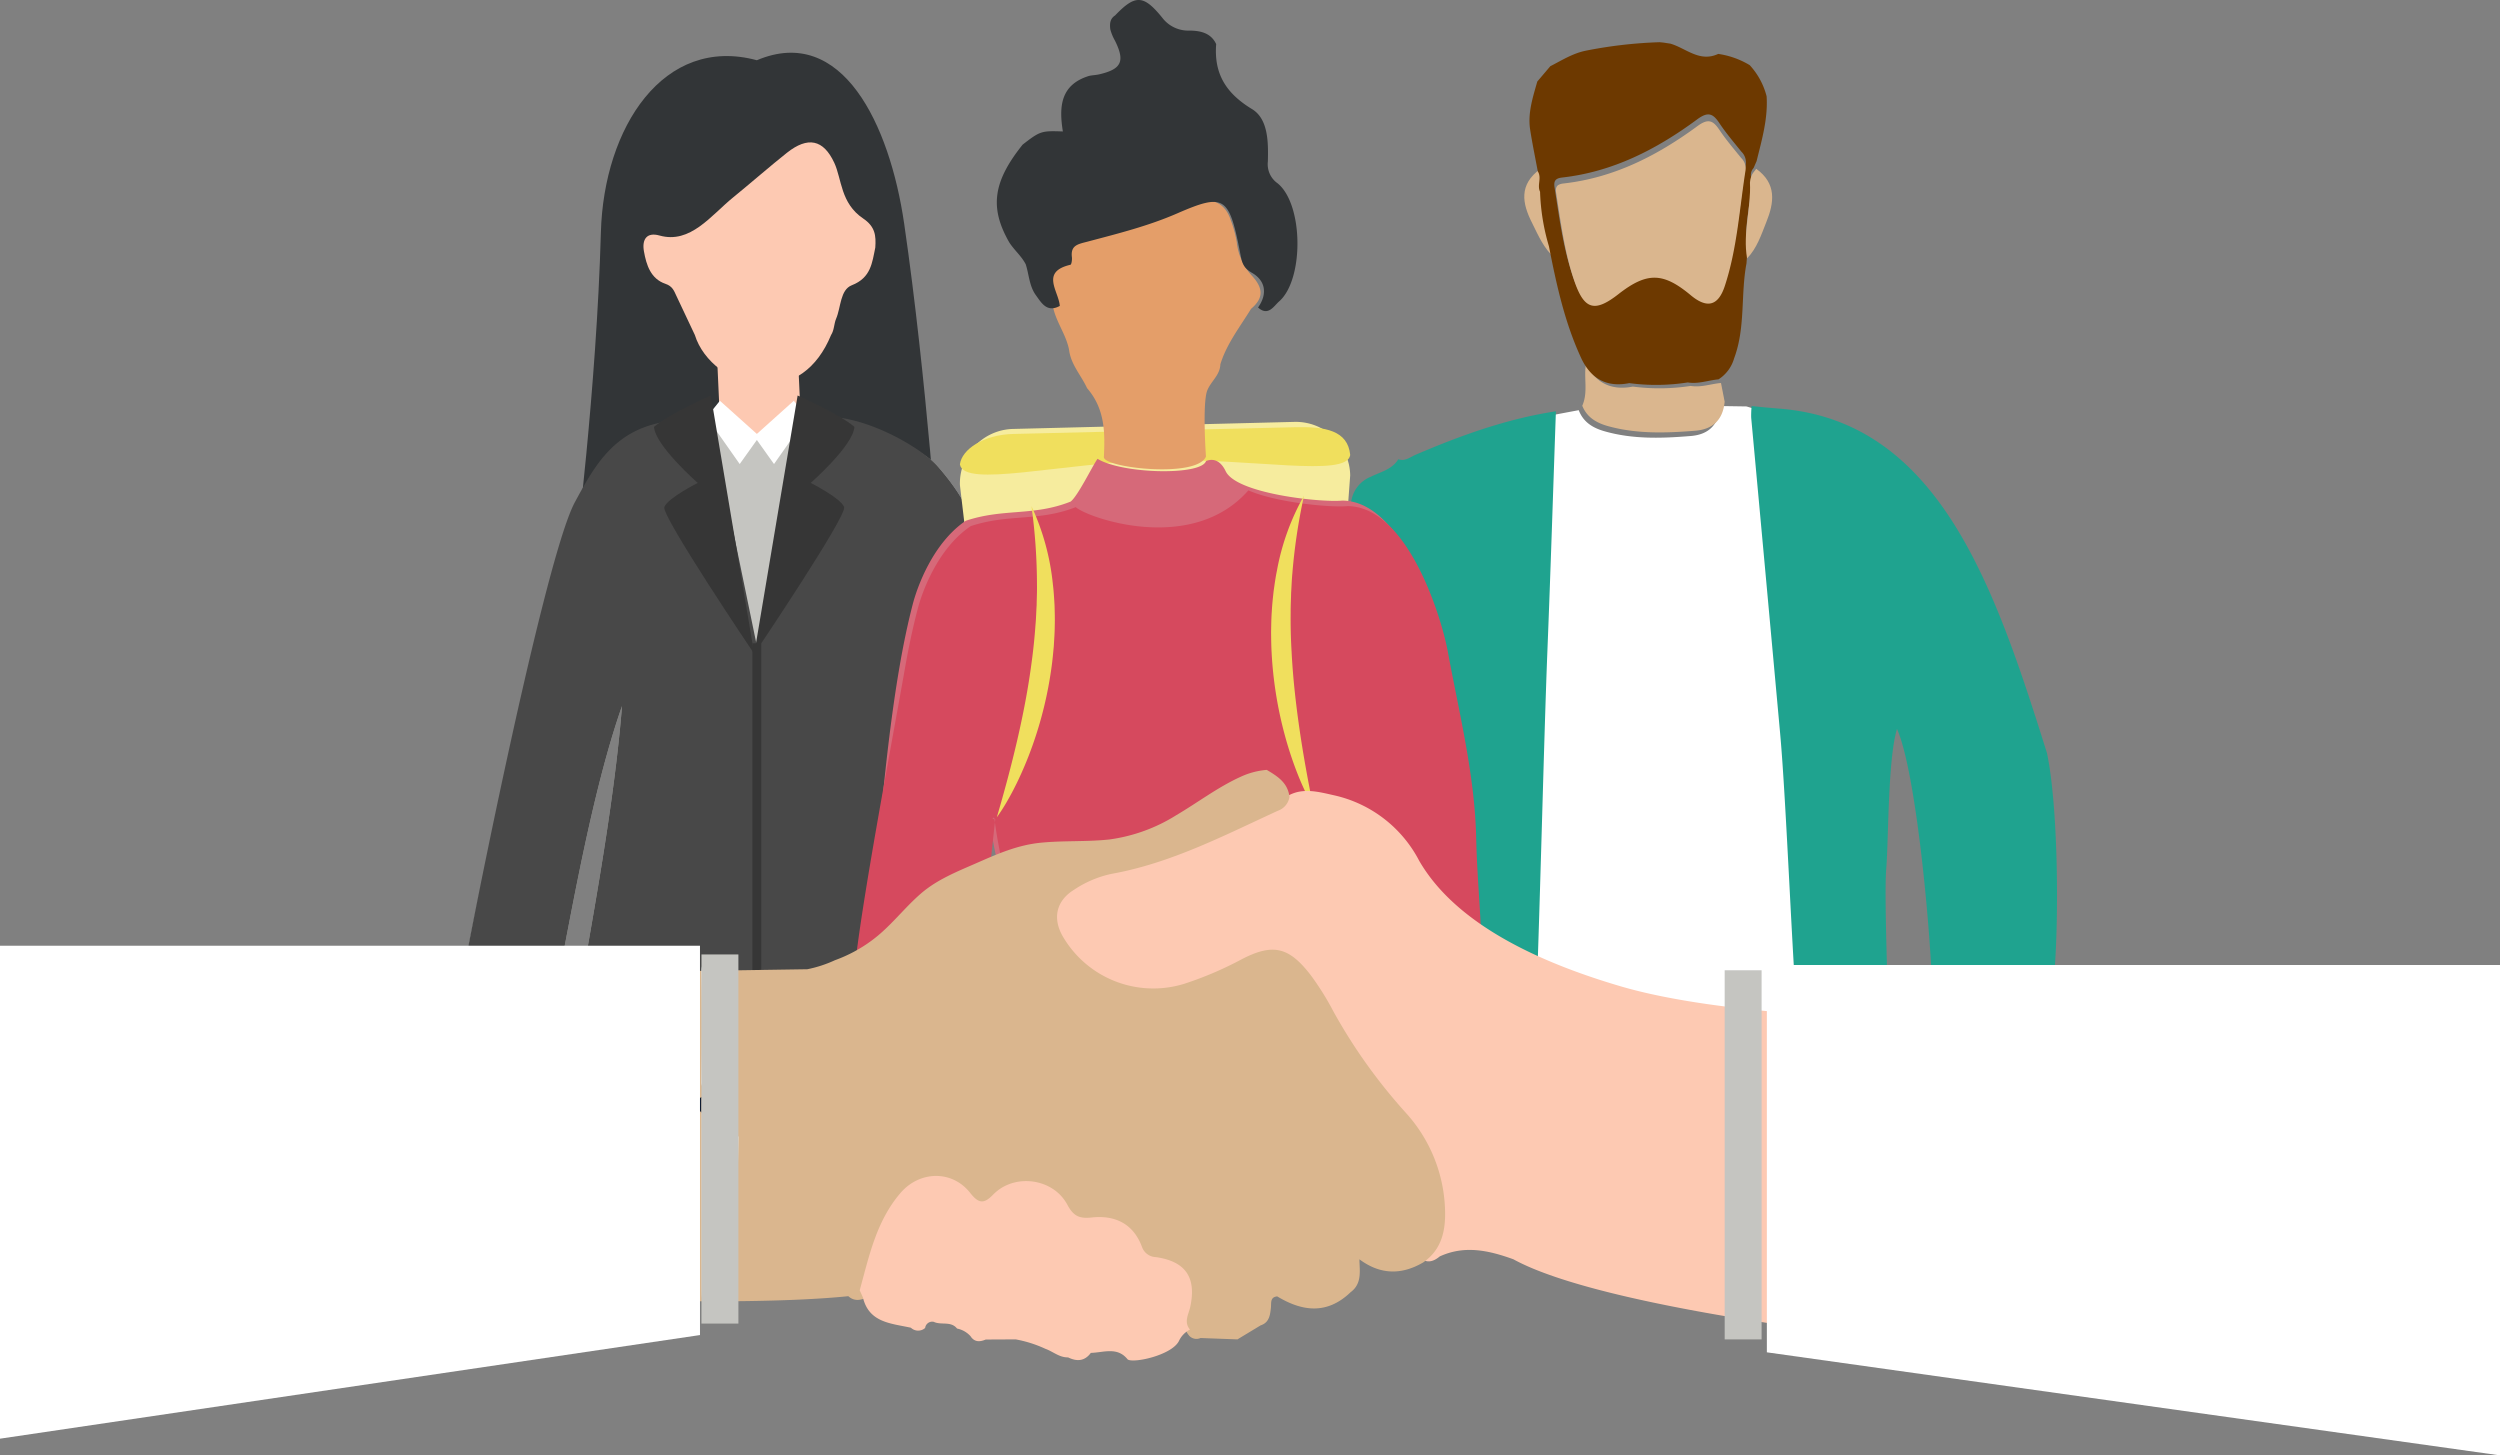
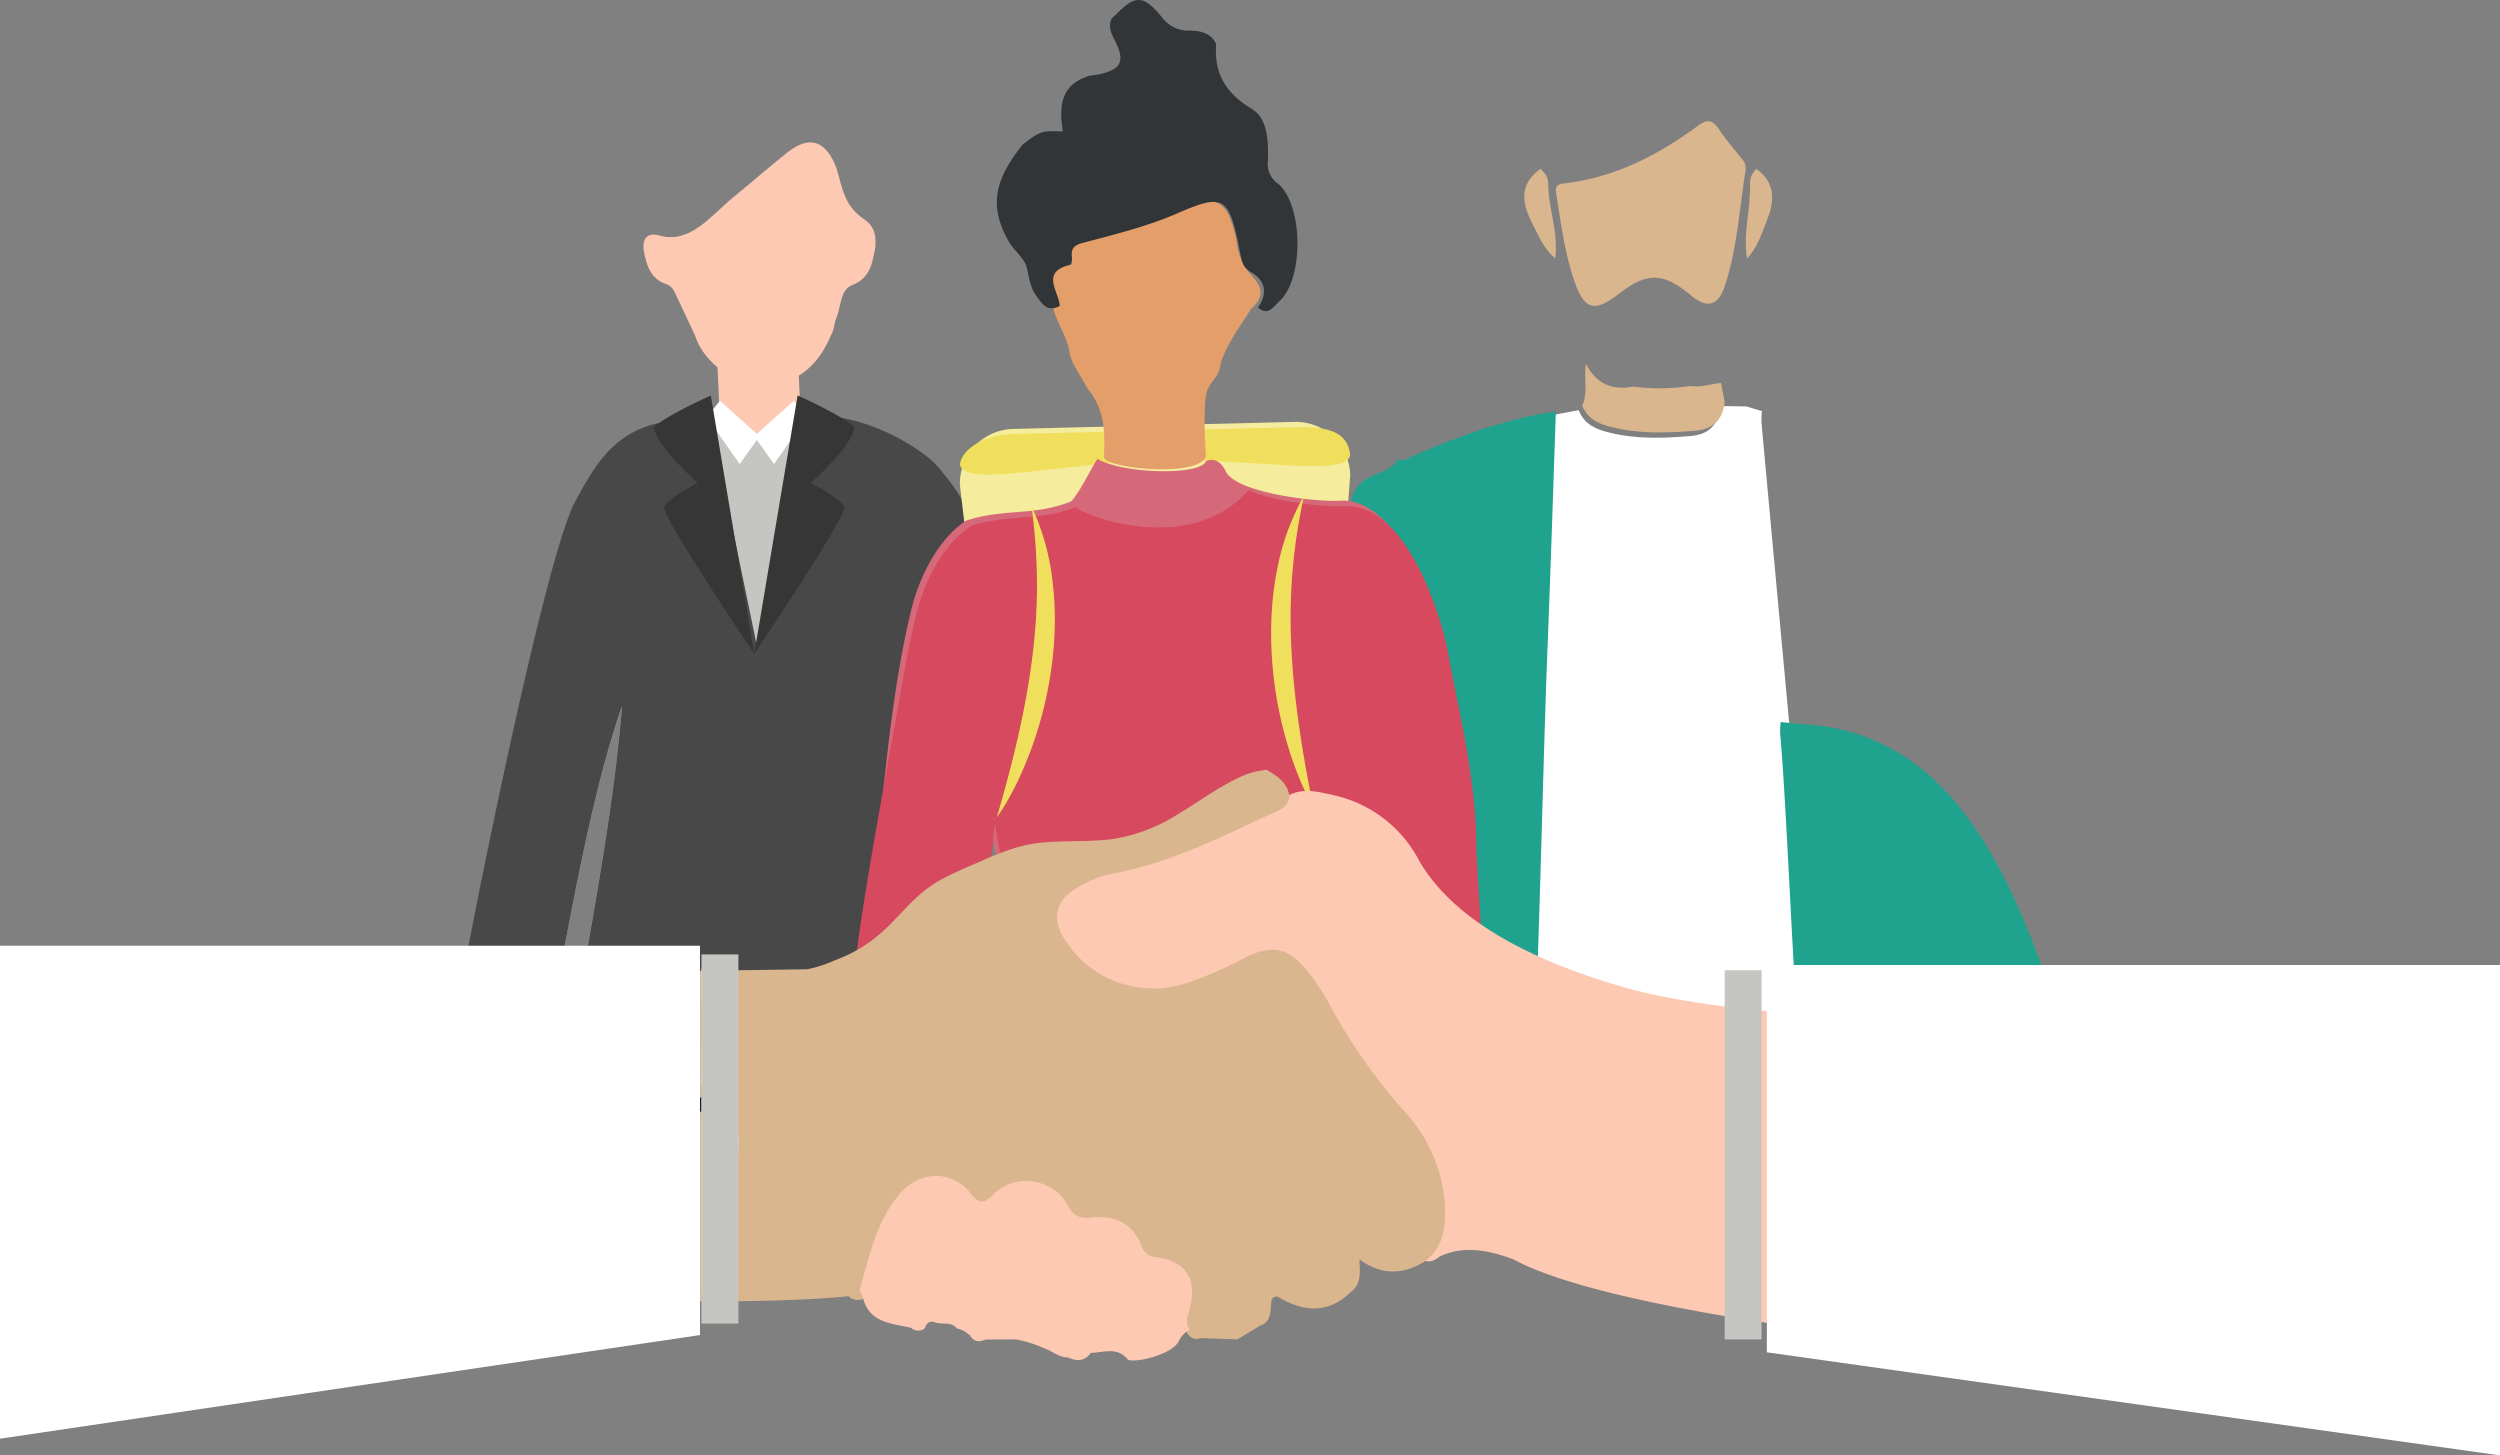
<svg xmlns="http://www.w3.org/2000/svg" width="560.938" height="326.556" viewBox="0 0 560.938 326.556">
  <rect x="0" y="0" width="560.938" height="326.556" fill="#808080" stroke="none" />
  <g id="compartim-imagen" transform="translate(0)">
    <g id="Landing-webinar-2-convivència-i-turisme" transform="translate(0)">
      <g id="Imatge-ponts-de-dialeg" transform="translate(0)">
-         <path id="Fill-1" d="M143.159,11.071c19.121-8.088,29.81,14.4,33.051,36.645,5.1,35.036,7.777,75.255,7.777,75.255H102.331s4.866-38.164,5.832-73.292c.649-23.557,14.1-44.253,35-38.608" transform="translate(26.661 2.445)" fill="#323537" fill-rule="evenodd" />
        <path id="Fill-3" d="M146.614,81.933l-18.11.824-.825-18.106,18.11-.824Z" transform="translate(33.265 16.629)" fill="#fdc9b2" fill-rule="evenodd" />
        <path id="Fill-5" d="M278.246,50.15c.829-5.793-1.6-11.331-1.563-17.062-.272-2.058-1.429-2.534-1.7-3.052-4.976,3.575-4.112,7.823-1.9,12.179,1.4,2.809,2.611,5.75,5.169,7.935" transform="translate(70.688 7.825)" fill="#dab68e" fill-rule="evenodd" />
        <path id="Fill-7" d="M335.712,214.046c-9.287.074-18.575.206-27.861.209-12.8.005-25.606-.086-38.41-.137a16.119,16.119,0,0,0,.4-2.209c.924-20.806,1.885-62.652,2.719-83.462.712-17.812,1.276-35.63,1.9-53.444l9.565-1.8c1.045,2.682,3.114,3.971,5.826,4.744,6.388,1.822,12.887,1.583,19.348,1.049,4.242-.349,6.24-2.776,6.611-6.721l5.866.09,3.458,1.045a19.932,19.932,0,0,0-.1,2.622q3.254,35.424,6.543,70.844c1.408,15.373,2.754,51.793,4.128,67.17" transform="translate(70.198 18.83)" fill="#fff" fill-rule="evenodd" />
-         <path id="Fill-9" d="M322.32,213.031c-1.366-15.39-2.7-51.841-4.1-67.227q-3.227-35.455-6.5-70.9a20.314,20.314,0,0,1,.1-2.625l2.788.277,2.966.264c36.169,2.52,48.736,39.826,60.521,77.348,2.526,12.122,2.707,37.552,1.59,49.969-.718,7.988,1.4,11.737-6.644,11.746-5.51.007-12.221-.117-17.726.051-2.757.084-3.628-.262-2.883-3.477.115-13.378-3.476-53.693-8-63.721-2.062,6.776-1.875,24.709-2.406,31.257-.519,6.392.471,27.255.326,33.669-.056,2.553-.841,3.5-3.5,3.408-5.5-.192-11.014-.043-16.52-.035" transform="translate(81.205 18.83)" fill="#1fa38f" fill-rule="evenodd" />
+         <path id="Fill-9" d="M322.32,213.031c-1.366-15.39-2.7-51.841-4.1-67.227a20.314,20.314,0,0,1,.1-2.625l2.788.277,2.966.264c36.169,2.52,48.736,39.826,60.521,77.348,2.526,12.122,2.707,37.552,1.59,49.969-.718,7.988,1.4,11.737-6.644,11.746-5.51.007-12.221-.117-17.726.051-2.757.084-3.628-.262-2.883-3.477.115-13.378-3.476-53.693-8-63.721-2.062,6.776-1.875,24.709-2.406,31.257-.519,6.392.471,27.255.326,33.669-.056,2.553-.841,3.5-3.5,3.408-5.5-.192-11.014-.043-16.52-.035" transform="translate(81.205 18.83)" fill="#1fa38f" fill-rule="evenodd" />
        <path id="Fill-11" d="M289.67,73.213c-.625,17.86-1.186,35.722-1.9,53.578-.828,20.861-1.784,62.81-2.7,83.667a16.082,16.082,0,0,1-.4,2.214l-1.4-.35c-3.829-1.908-7.913-.367-11.844-.894q-.23-.472-.461-.943-.02-1.793-.042-3.586c.51-5.307.6-31.713.255-37.034q-.019-.775-.037-1.549a40.893,40.893,0,0,0-1.321-10.587c.01-2.008-.056-3.976-2.831-4.978-1.3,5.782-2.567,11.446-3.839,17.11-1.936,5.384-2.583,32.049-2.372,37.743.239,4.423-1.886,5.54-6.06,5.15-4.7-.439-9.483-.06-14.228-.078-7.043-.026-10.57-2.776-12.357-9.578.647-21.56,4.467-63.748,9.015-84.757,1.187-5.484,3.426-10.78,3.27-16.538,1.165-2.9,2.685-5.718,3.388-8.729a7.105,7.105,0,0,1,4.285-5.158c2.181-1.09,4.795-1.606,6.215-3.947,1.507.539,2.642-.471,3.869-1,10.165-4.352,20.513-8.086,31.5-9.76" transform="translate(59.436 19.074)" fill="#1fa38f" fill-rule="evenodd" />
        <path id="Fill-13" d="M263.135,183.121c3.839.5,7.828-.962,11.568.849a61.733,61.733,0,0,1-11.834-.078q.133-.386.266-.77" transform="translate(68.486 47.686)" fill="#393c3e" fill-rule="evenodd" />
        <path id="Fill-15" d="M281.646,74.155c1.355-3.041.285-6.281.833-9.39,2.168,4.25,5.619,6.056,10.512,5.105a46.557,46.557,0,0,0,12.978-.15c2.331.385,4.533-.464,6.8-.662q.412,2.1.826,4.2c-.371,3.825-2.382,6.178-6.645,6.517-6.494.517-13.029.749-19.45-1.018-2.725-.749-4.807-2-5.857-4.6" transform="translate(73.378 16.874)" fill="#dab68e" fill-rule="evenodd" />
-         <path id="Fill-17" d="M320.8,34.809c-1.4,8.843-1.9,17.854-4.715,26.44-1.492,4.55-4.034,5.171-7.714,2.085-6.26-5.252-9.937-5.307-16.386-.246-5.364,4.211-7.736,3.561-9.945-2.856-2.249-6.529-3.094-13.356-4.166-20.134-.223-1.409.147-2.043,1.7-2.219,11.421-1.288,21.256-6.366,30.29-13.044,2.451-1.811,3.549-1.34,5.013.869s3.229,4.269,4.9,6.356a3.324,3.324,0,0,1,1.014,2.749m4.662-15.149a16.19,16.19,0,0,0-3.794-7,18.882,18.882,0,0,0-7.068-2.52c-4.166,1.96-7.2-1.27-10.718-2.3l-1.631-.249-.8-.076a100.553,100.553,0,0,0-16.591,1.91c-2.912.594-5.361,2.161-7.935,3.478q-1.459,1.718-2.918,3.437c-1,3.536-2.177,7.064-1.6,10.809.484,3.128,1.134,6.23,1.709,9.343.949,1.441-.21,3.115.515,4.581a47.824,47.824,0,0,0,1.991,12.238c1.7,8.675,3.577,17.3,7.37,25.371,2.2,4.434,5.69,6.318,10.646,5.326a45.8,45.8,0,0,0,13.143-.156c2.36.4,4.59-.484,6.89-.691a8.3,8.3,0,0,0,3.5-4.717c2.587-6.916,1.443-14.266,2.775-21.312q.111-1.548.219-3.095c-1.011-5.642,1.093-10.766.8-16.38a2.2,2.2,0,0,1,.574-1.908q.337-.78.677-1.56c1.175-4.776,2.568-9.519,2.245-14.523" transform="translate(70.932 1.956)" fill="#6d3900" fill-rule="evenodd" />
        <path id="Fill-19" d="M311.041,50.15c-1.006-5.717.933-11.32.643-17.009.154-2.056,1.173-2.577,1.4-3.1,4.64,3.335,4.053,7.592,2.258,12.011-1.139,2.85-2.092,5.823-4.3,8.1" transform="translate(80.961 7.825)" fill="#dab68e" fill-rule="evenodd" />
        <path id="Fill-21" d="M319.513,32.513c-1.382,8.712-1.878,17.59-4.668,26.049-1.478,4.483-3.994,5.095-7.638,2.054-6.2-5.174-9.839-5.228-16.225-.243-5.311,4.148-7.66,3.509-9.848-2.814-2.227-6.433-3.063-13.159-4.125-19.835-.221-1.388.146-2.013,1.687-2.186,11.309-1.269,21.047-6.272,29.992-12.851,2.427-1.784,3.514-1.32,4.964.856s3.2,4.205,4.856,6.262a3.266,3.266,0,0,1,1,2.708" transform="translate(72.155 5.625)" fill="#dab68e" fill-rule="evenodd" />
        <path id="Fill-23" d="M294.789,6.975c.395.054.789.11,1.183.163Z" transform="translate(76.803 1.817)" fill="#e4c76c" fill-rule="evenodd" />
        <path id="Fill-25" d="M201.684,121.691c-10.017,3.9-1.664,11.881-2.808,19.347-2.826,18.44-3.232,37.091-4.067,55.7a12.9,12.9,0,0,1-.739,2.743c-.838,1.139-7.175-32.236-13.772-59.714,1.979,26.823,7,68.412,8.609,72.317,1.215,2.948,0,4.07-3.374,4.052-22.927-.122-55.092-.043-78.019-.086-2.106,0,8.131-43.572,10.769-76.937-9.236,26.169-14.65,69.021-16.493,68.693-6.825-1.219-19.229,3.029-20.111-3-.189-1.293,19.444-101.016,30.667-111.485,6.671-6.223,6.679-16.752,20.451-17.664,2.287-.151,4.727-.231,7.223-.291,2.794-.068,5.809,3.009,8.61,2.908,3.541-.128,6.83-3.467,9.9-3.925,10.385-1.552,26.937,6.793,30.592,10.966,7.012,8.007,8.853,13.909,10.348,20.394.609,2.632,1.208,5.267,1.973,7.863.258,2.7,1.838,5.37.245,8.126" transform="translate(21.28 19.319)" fill="#c5c5c1" fill-rule="evenodd" />
        <path id="Fill-27" d="M201.684,121.691c-10.017,3.9-1.664,11.881-2.808,19.347-2.826,18.44-3.232,37.091-4.067,55.7a12.9,12.9,0,0,1-.739,2.743c-.838,1.139-7.175-32.236-13.772-59.714,1.979,26.823,7,68.412,8.609,72.317,1.215,2.948,0,4.07-3.374,4.052-22.927-.122-55.092-.043-78.019-.086-2.106,0,8.131-43.572,10.769-76.937-9.236,26.169-14.65,69.021-16.493,68.693-6.825-1.219-19.229,3.029-20.111-3-.189-1.293,18.744-98.033,26.049-111.485,4.618-8.506,9.318-17.407,23.09-18.319,2.287-.152,4.727-.23,7.223-.292l10.589,51.321,12.534-51.684c10.386-1.552,24.3,6.793,27.953,10.966,7.012,8.007,8.853,13.909,10.348,20.394.609,2.632,1.208,5.267,1.973,7.863.258,2.7,1.838,5.37.245,8.126" transform="translate(21.28 19.319)" fill="#484848" fill-rule="evenodd" />
        <path id="Fill-29" d="M255.151,131.569l-78.985,2.68-5.3-44.967a12.234,12.234,0,0,1,11.843-12.6l63.283-1.586a12.215,12.215,0,0,1,12.443,11.993Z" transform="translate(44.516 19.564)" fill="#f6ec9e" fill-rule="evenodd" />
        <path id="Fill-31" d="M170.865,84.383c.426-3.36,5.269-6.661,11.976-6.822l63.286-1.515c6.707-.161,11.775.719,12.311,6.241-.79,5.164-22.095.62-43.579,1.2s-43.152,6.282-43.993.9" transform="translate(44.516 19.808)" fill="#f0df5d" fill-rule="evenodd" />
        <path id="Fill-33" d="M166.558,48.923c-.714,3.453-.984,6.8-5.271,8.474-2.635,1.029-2.423,4.944-3.531,7.531-.477,1.112-.4,2.527-1.129,3.65-3.114,7.567-8.623,11.477-15.748,11.174-6.417-.272-13-5.243-14.809-11.185-1.386-2.933-2.79-5.859-4.153-8.8-.536-1.158-.883-2.154-2.434-2.68-3.31-1.122-4.294-4.2-4.843-7.312-.472-2.675.643-4.335,3.485-3.535,6.96,1.957,11.541-4.5,16.584-8.591,3.4-2.757,8.593-7.264,12.027-9.978,4.666-3.688,8.16-3.021,10.615,2.251,1.7,3.651,1.389,9.066,6.467,12.488,2.761,1.862,2.908,3.889,2.738,6.517" transform="translate(29.84 6.603)" fill="#fdc9b2" fill-rule="evenodd" />
        <path id="Fill-35" d="M176.485,189.337c-.308,1.114-.163,2.614-2.042,2.366-.452-.06-.914-.02-1.37-.046-4.557-.26-17.573-13.707-17.221-17.483,1.387-14.9,2.829-31.06,5.375-45.829.815-4.728,1.757-9.376,2.957-14.015.958-3.7,4.429-13.671,11.885-18.75,8.495-2.853,15.192-.981,23.558-4.314,1.648-1.3,4.835-7.9,6.027-9.6,5.52,3.417,23.315,3.817,24.35.493,2.283-.872,3.675.743,4.393,2.272,2.4,5.122,21.559,7.071,26.125,6.617,13.389-.016,21.063,24.86,22.55,33.015,2.566,14.07,6.065,28.021,6.369,42.419.234,11.078,1.632,22.111,1.183,33.21a3.439,3.439,0,0,1,.088,1.474c-23.431-.96-49.183-6.449-72.613-7.433-9.651-.405-19.3-.855-28.944-1.4-1.258-.072-3.277.975-3.608-1.548a43.881,43.881,0,0,0-1.473-14.947,109.214,109.214,0,0,1-2.7-13.881c-.174-.594-.657.374-.139.043.206-.132.354-.023.315.31-1.066,9.128-1.486,18.382-5.069,27.033" transform="translate(40.603 21.275)" fill="#d66979" fill-rule="evenodd" />
        <path id="Fill-37" d="M178.605,188c-.308,1.1-.163,2.584-2.043,2.339-.452-.059-.915-.02-1.371-.046-4.559-.257-23.45,8.759-23.1,5.027,1.387-14.729,8.7-53.019,11.247-67.621.815-4.674,1.757-9.27,2.958-13.856.958-3.663,4.43-13.516,11.89-18.537,8.5-2.821,15.2-.97,23.567-4.265,2.359,2.263,25.928,10.822,38.725-3.753,6.511,2.817,18.676,3.879,22.192,3.533,13.394-.016,21.07,24.578,22.558,32.64,2.567,13.91,6.067,27.7,6.371,41.938.234,10.952,1.633,21.86,1.183,32.833a3.362,3.362,0,0,1,.088,1.458c-23.439-.949-49.2-6.375-72.639-7.348-9.654-.4-19.307-.845-28.954-1.386-1.258-.071-3.278.964-3.609-1.53a42.9,42.9,0,0,0-1.474-14.778,106.855,106.855,0,0,1-2.7-13.723c-.174-.587-.657.37-.139.043.206-.13.354-.023.315.307-1.067,9.025-1.487,18.173-5.071,26.726" transform="translate(39.624 22.743)" fill="#d6495e" fill-rule="evenodd" />
        <path id="Fill-39" d="M185.215,90.108a54.385,54.385,0,0,1,4.8,17.548c.195,1.53.273,3.068.368,4.609.045,1.54.094,3.086.048,4.626-.006,1.544-.125,3.08-.212,4.619-.142,1.532-.282,3.067-.492,4.589a87.539,87.539,0,0,1-4.309,17.763,82.262,82.262,0,0,1-3.488,8.333c-.659,1.347-1.35,2.674-2.1,3.965a40.808,40.808,0,0,1-2.4,3.756c1.7-5.8,3.236-11.5,4.567-17.244s2.446-11.493,3.212-17.289q.6-4.343.906-8.718c.136-1.457.159-2.917.254-4.379.018-1.461.1-2.928.075-4.393a130.5,130.5,0,0,0-1.236-17.784" transform="translate(46.228 23.476)" fill="#f0df5d" fill-rule="evenodd" />
        <path id="Fill-41" d="M233.639,88.231a130.2,130.2,0,0,0-2.616,17.479c-.141,1.447-.176,2.907-.275,4.353-.022,1.456-.115,2.9-.1,4.357q-.054,4.354.2,8.711c.291,5.808.934,11.608,1.773,17.412s1.9,11.6,3.1,17.5a41.633,41.633,0,0,1-2.051-3.944c-.627-1.349-1.2-2.727-1.737-4.122a83.747,83.747,0,0,1-2.752-8.576,88.678,88.678,0,0,1-2.81-17.983c-.086-1.526-.1-3.057-.117-4.587.035-1.531.041-3.062.157-4.59.077-1.529.246-3.054.412-4.572.215-1.516.414-3.031.725-4.526a53.733,53.733,0,0,1,6.089-16.906" transform="translate(58.947 22.987)" fill="#f0df5d" fill-rule="evenodd" />
        <path id="Fill-43" d="M199.009,93.261c.26-5.409.293-10.78-3.778-15.473-1.317-2.872-3.627-5.272-4.032-8.586-.643-3.378-2.854-6.154-3.577-9.507-2.445-7.91.807-13.811,8.759-16.037,6.337-1.773,12.725-3.4,18.7-6.3a17.929,17.929,0,0,1,5.136-1.572c3.612-.552,6.125.751,7.286,4.4A26.189,26.189,0,0,1,228.819,45a13.147,13.147,0,0,0,3.473,7.645c2.668,2.946,2.391,5.111-.262,7.357-2.478,4.045-5.456,7.807-6.887,12.447-.063,2.571-2.39,3.991-3.067,6.249-.8,3.044-.36,11.5-.165,14.458-2.056,4.9-23.017,2.512-22.9.106" transform="translate(48.674 9.293)" fill="#e49e69" fill-rule="evenodd" />
        <path id="Fill-45" d="M236.049,68.992c2.177-3.069,1.659-6.043-1.393-7.793-2.118-1.213-2.249-2.523-2.649-4.561-2.465-12.555-3.492-13.377-14.144-8.738-6.483,2.823-13.291,4.517-20.066,6.315-2.147.57-3.847.789-3.516,3.514.068.562-.092,1.624-.331,1.679-6.805,1.587-2.625,5.912-2.385,9.236-2.877,1.559-4.089-.639-5.385-2.432-1.475-2.045-1.515-4.6-2.254-6.9-.942-1.85-2.584-3.184-3.693-4.914-4.47-7.788-3.663-13.635,3-21.953,3.921-3.034,4.172-3.119,9.02-2.948-.867-5.437-.628-10.457,5.858-12.458.74-.176,1.512-.18,2.25-.348,5.08-1.16,5.9-2.933,3.551-7.625a10.225,10.225,0,0,1-1.022-2.514c-.136-1.2-.086-2.329,1.073-3.078,4.546-4.753,6.395-4.666,10.591.5a7.312,7.312,0,0,0,6.082,2.89c2.316.013,4.824.449,6.015,3.033-.51,6.6,2.14,11,8.045,14.583,3.648,2.215,3.669,7.448,3.554,11.756a5.226,5.226,0,0,0,2.191,4.9c5.822,4.749,5.926,21.629.317,26.512-1.171,1.019-2.443,3.408-4.712,1.343" transform="translate(46.228)" fill="#323537" fill-rule="evenodd" />
        <path id="Fill-47" d="M143.135,71.336l-8.883,7.972,4.442,6.226,7.392-10.526Z" transform="translate(34.977 18.585)" fill="#fff" fill-rule="evenodd" />
        <path id="Fill-49" d="M128.752,71.336l8.884,7.972-4.442,6.226L125.8,75.008Z" transform="translate(32.776 18.585)" fill="#fff" fill-rule="evenodd" />
        <path id="Fill-51" d="M138.9,128.373,129.16,70.4s-9.042,3.953-12.746,7.027c.226,4.173,9.806,12.587,9.806,12.587s-6.8,3.444-7.493,5.421,20.172,32.94,20.172,32.94" transform="translate(30.33 18.341)" fill="#363636" fill-rule="evenodd" />
        <path id="Fill-53" d="M134.251,128.373,143.99,70.4s9.043,3.953,12.746,7.027c-.226,4.173-9.806,12.587-9.806,12.587s6.8,3.444,7.494,5.421-20.172,32.94-20.172,32.94" transform="translate(34.977 18.341)" fill="#363636" fill-rule="evenodd" />
-         <path id="Stroke-55" d="M134.72,114.513v91.1" transform="translate(35.099 29.834)" fill="none" stroke="#363636" stroke-width="2" fill-rule="evenodd" />
        <path id="Fill-57" d="M376.048,263.844l.368-72.052s-38.263-.44-61.146-7.152-38.25-16.059-45.261-28.172a28.525,28.525,0,0,0-19.278-14.742c-3.579-.8-7.7-1.965-11.224.874-1.716,1.61-4.145,1.421-6.124,2.489a133.635,133.635,0,0,1-28.953,11.59c-4.825,1.288-9.738,1.972-14.1,4.821-4.074,2.665-5.713,7.512-3.372,11.839,5.944,10.99,20.026,16.027,31.753,11.506a118.873,118.873,0,0,0,13.625-6.265,7.421,7.421,0,0,1,3.975-.852c5.744.156,7.323,5.141,9.621,8.84,5.079,8.179,9.3,17.007,16.248,23.783a39.445,39.445,0,0,1,10.8,19.351c1.3,5.3,1.584,10.91-3.435,15.016,1.5,2.059,3.2,2.075,5.066.513,5.615-2.586,11.082-1.33,16.522.639,20.462,11.239,84.911,17.975,84.911,17.975" transform="translate(48.43 36.682)" fill="#fdc9b2" fill-rule="evenodd" />
        <path id="Fill-59" d="M292.316,213.841a121.765,121.765,0,0,1-16.08-22.522,62.309,62.309,0,0,0-5.124-8.211c-4.878-6.339-8.45-7.22-15.468-3.592a78.8,78.8,0,0,1-13.062,5.565,23.5,23.5,0,0,1-27.079-10.63c-2.4-4.108-1.488-8.031,2.454-10.487a24.182,24.182,0,0,1,8.425-3.589c13.336-2.388,25.241-8.6,37.384-14.18a3.94,3.94,0,0,0,2.57-3.086c-.382-3.242-2.741-4.659-5.1-6.07a17.26,17.26,0,0,0-5.871,1.558c-5.07,2.3-9.6,5.764-14.39,8.585a37.751,37.751,0,0,1-15.058,5.474c-5.1.546-10.264.22-15.368.725-5.152.511-9.57,2.435-14.264,4.5-4.386,1.927-8.927,3.7-12.61,6.875-3.87,3.336-6.864,7.463-11.014,10.521a32.236,32.236,0,0,1-8.317,4.468,27.592,27.592,0,0,1-6.187,2.023c-24.545.38-63.042.969-63.042.969l-6.863,72.192s52.516,2.907,79.1.2c1.023.929,2.373,1.225,4.378.157,2.631-3.89,3.86-8.389,5.21-12.783A21.937,21.937,0,0,1,181,234.771c4.424-5.355,8.673-5.868,13.834-1.2,2.7,2.446,4.907,2.449,7.669.188a8.933,8.933,0,0,1,13.411,1.824c1.9,2.874,4.057,4.347,7.547,4.081a8.673,8.673,0,0,1,8.889,5A7.127,7.127,0,0,0,237,248.563c5.841,1.542,7.073,3.505,6.15,9.563-.319,2.094-.876,4.18.789,5.982a2.235,2.235,0,0,0,2.445.408l8.275.306,5.2-3.143c1.942-.636,2.14-2.313,2.313-3.992.108-1.055-.218-2.341,1.412-2.512,5.693,3.444,11.232,4.086,16.458-.93,2.63-1.943,2.019-4.8,1.986-7.39,4.654,3.462,9.416,3.57,14.328.693,3.7-2.563,4.871-6.3,4.9-10.625a33.828,33.828,0,0,0-8.947-23.082" transform="translate(22.992 35.703)" fill="#dab68e" fill-rule="evenodd" />
        <path id="Fill-61" d="M310.927,202.744a7.7,7.7,0,0,1-.273,3.537c-.034.072-.618-.19-.709-.468-.524-1.61.626-2.024.983-3.069" transform="translate(80.716 52.822)" fill="#99bbb9" fill-rule="evenodd" />
        <path id="Fill-63" d="M132.542,250.01c-7.617.294-7.614.294-7.614-6.5q0-12.728-.01-25.456,0-7.7.015-15.4c0-1.569.011-1.569,2.712-2.267-1.913-.1-2.8-.523-2.782-2.173.107-8.208.136-16.419.013-24.625-.032-2.176.736-2.974,3.038-2.706a14.629,14.629,0,0,0,2.658.015c1.589-.107,2.079.615,2.006,1.954-.441,8.242.583,16.486-.381,24.762-.311,2.666.471,5.659.348,8.5-.067,1.547-.7,3.064.6,4.424q-.3,19.739-.6,39.477" transform="translate(32.531 44.507)" fill="#fbfdfc" fill-rule="evenodd" />
        <path id="Fill-65" d="M125.086,198.784c-1.554-1.737-1.55-2.357.022-3.55q-.011,1.774-.022,3.55" transform="translate(32.286 50.865)" fill="#0e1b31" fill-rule="evenodd" />
        <path id="Fill-67" d="M314.5,258.675,479,281.8V171.769H314.5Z" transform="translate(81.939 44.752)" fill="#fff" fill-rule="evenodd" />
        <g id="Group-71" transform="translate(0 212.192)">
          <path id="Fill-69" d="M0,110.933l157.058-23.25V.321H0Z" transform="translate(0 -0.321)" fill="#fff" fill-rule="evenodd" />
        </g>
        <path id="Fill-72" d="M124.863,252.714h8.284V169.892h-8.284Z" transform="translate(32.531 44.262)" fill="#c5c5c1" fill-rule="evenodd" />
        <path id="Fill-74" d="M306.994,255.53h8.284V172.708h-8.284Z" transform="translate(79.982 44.996)" fill="#c5c5c1" fill-rule="evenodd" />
        <path id="Fill-75" d="M227.131,243.79a5.442,5.442,0,0,0-2.487,2.585c-1.662,3.212-10.3,5.041-11.5,4.106-2.312-2.9-5.4-1.529-8.256-1.46-1.387,1.886-3.141,1.971-5.108,1.01-1.967.042-3.385-1.326-5.1-1.929a27.47,27.47,0,0,0-6.653-2.111l-6.72.032c-1.321.555-2.532.626-3.416-.749a5.533,5.533,0,0,0-3.023-1.712c-1.374-1.745-3.579-.7-5.231-1.509a1.6,1.6,0,0,0-1.927,1.375,2.353,2.353,0,0,1-3.194-.052c-4.429-.98-9.413-1.109-10.768-6.8q-.359-.8-.72-1.6c2.114-7.666,3.725-15.524,9.167-21.852,4.27-4.967,11.543-5.173,15.611-.013,1.929,2.449,3.1,2.527,5.181.383,4.691-4.824,13.417-3.717,16.618,2.257,1.327,2.477,2.585,3.211,5.467,2.892,5.2-.578,9.345,1.371,11.286,6.583a3.416,3.416,0,0,0,3.123,2.306c6.676.952,9.137,4.577,7.712,11.162-.37,1.71-1.5,3.38-.061,5.1" transform="translate(39.869 54.533)" fill="#fdc9b2" fill-rule="evenodd" />
      </g>
    </g>
  </g>
</svg>